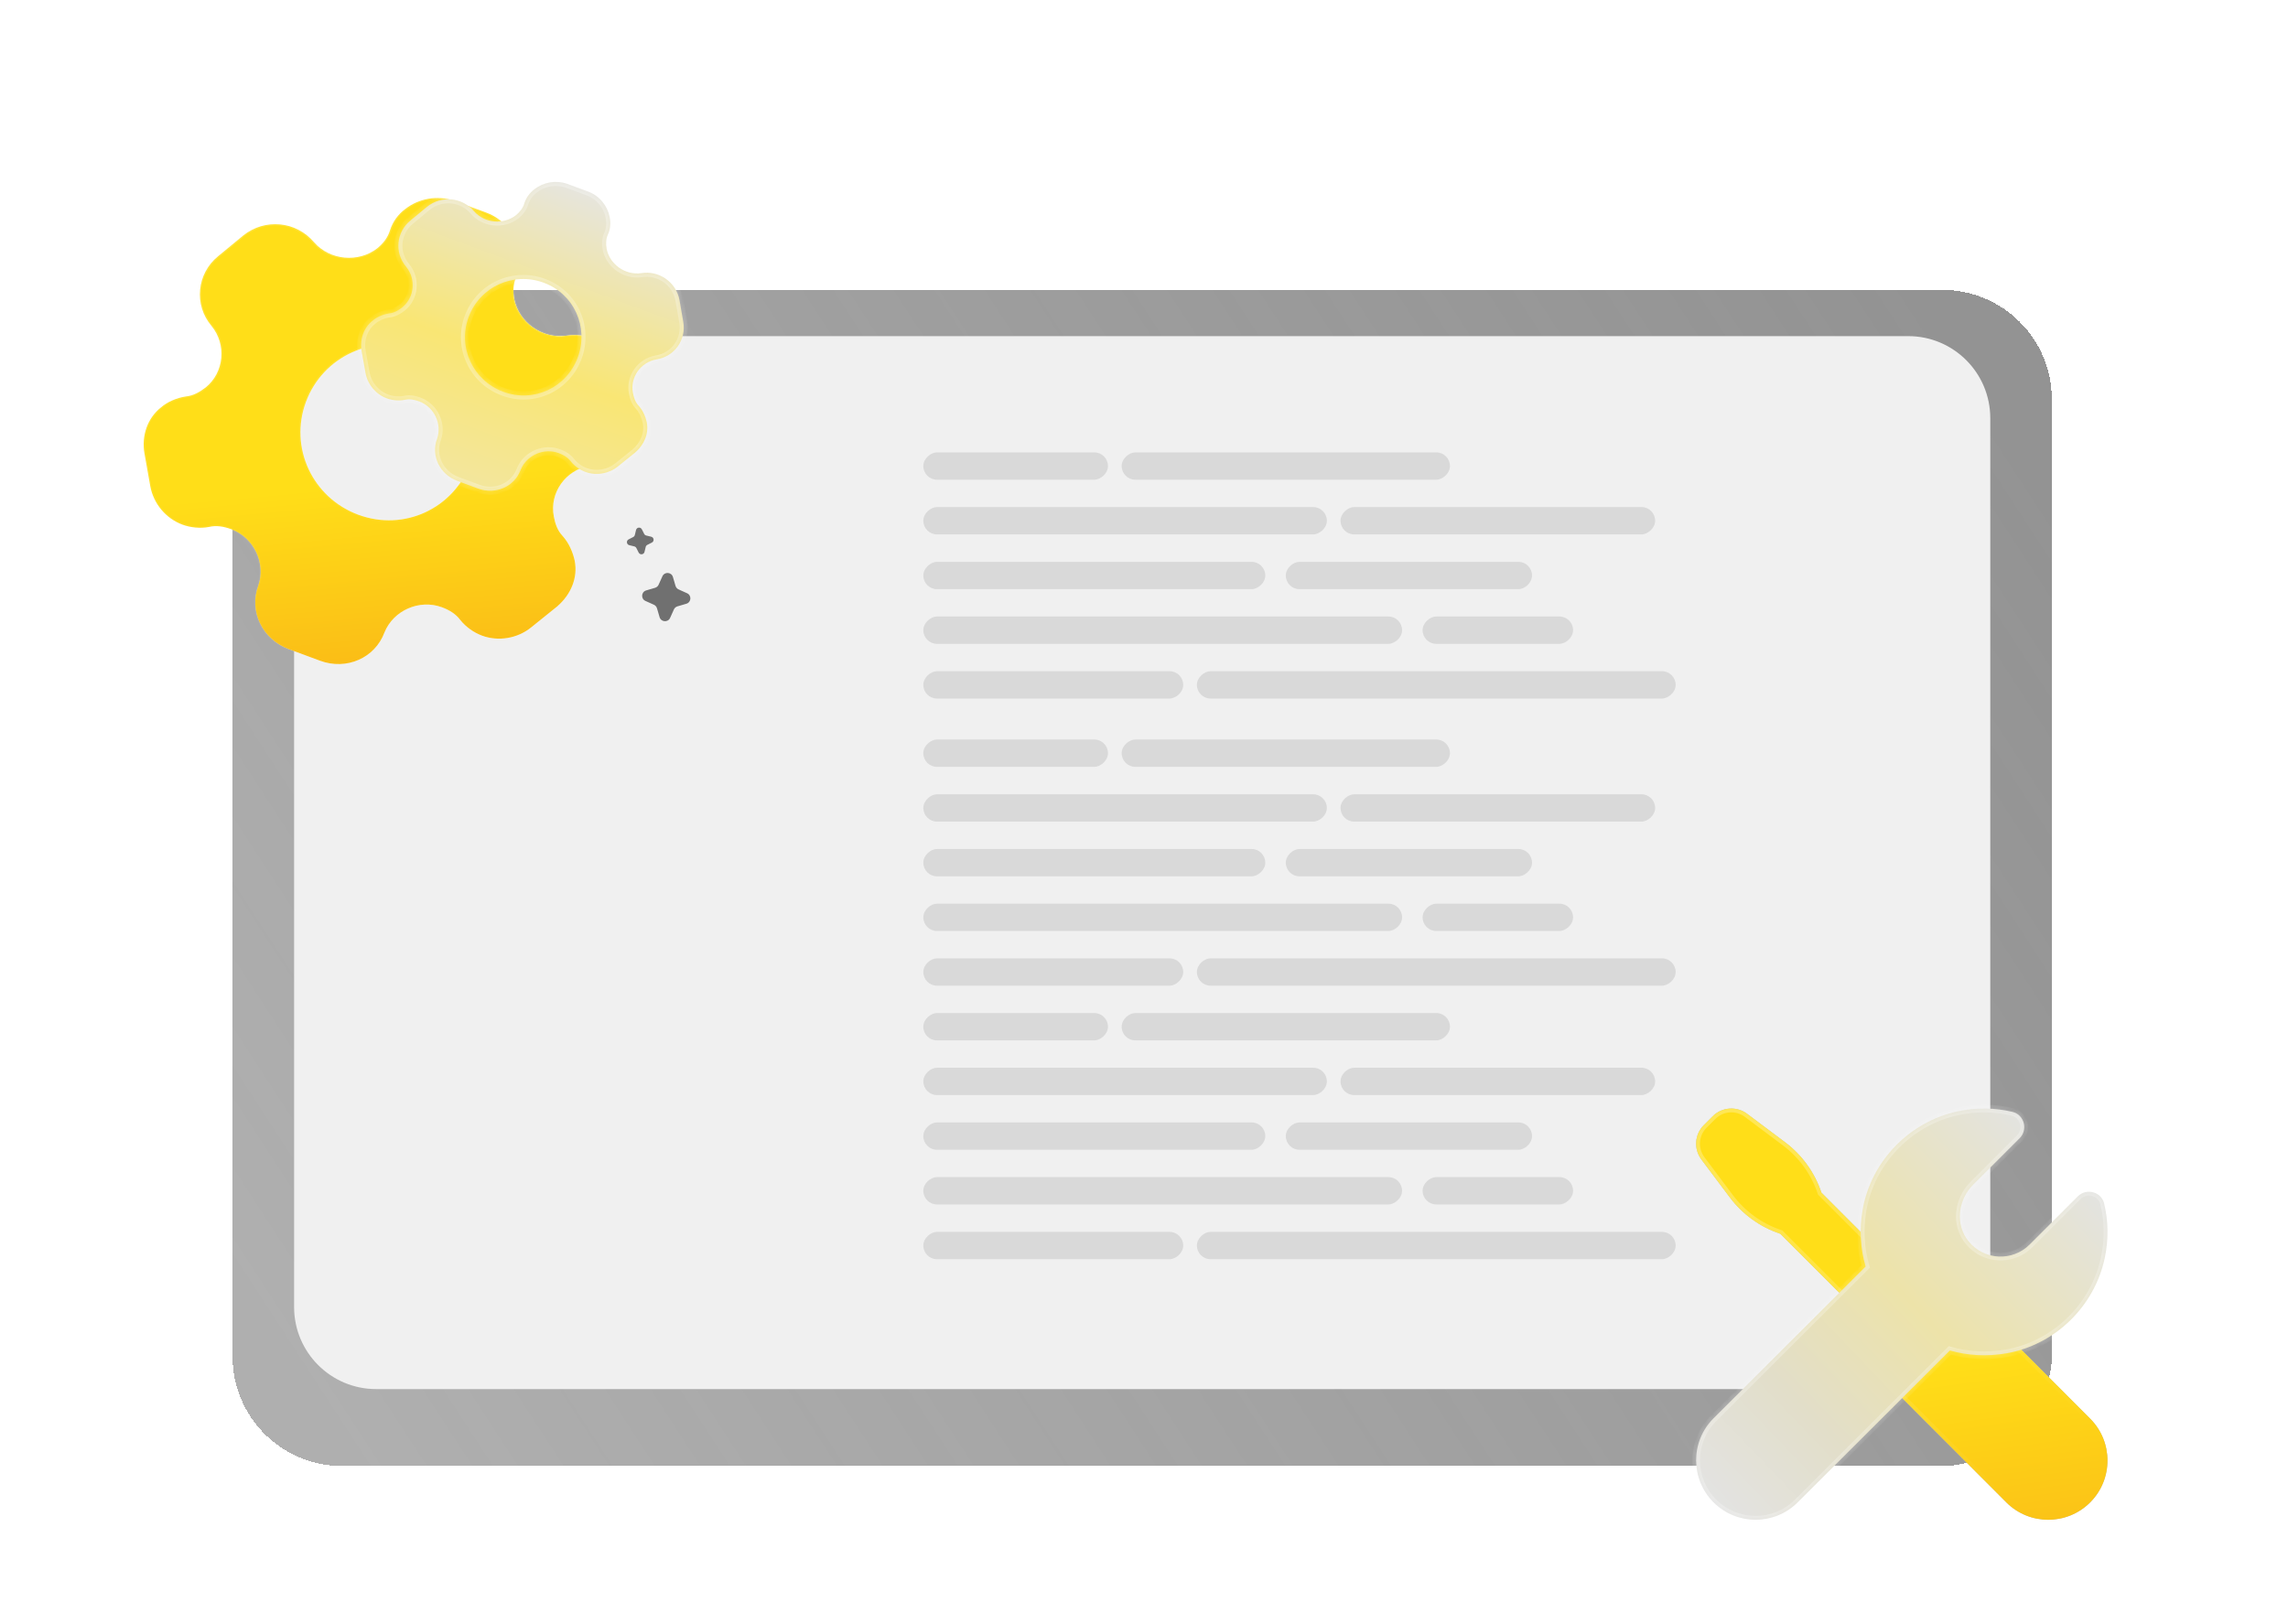
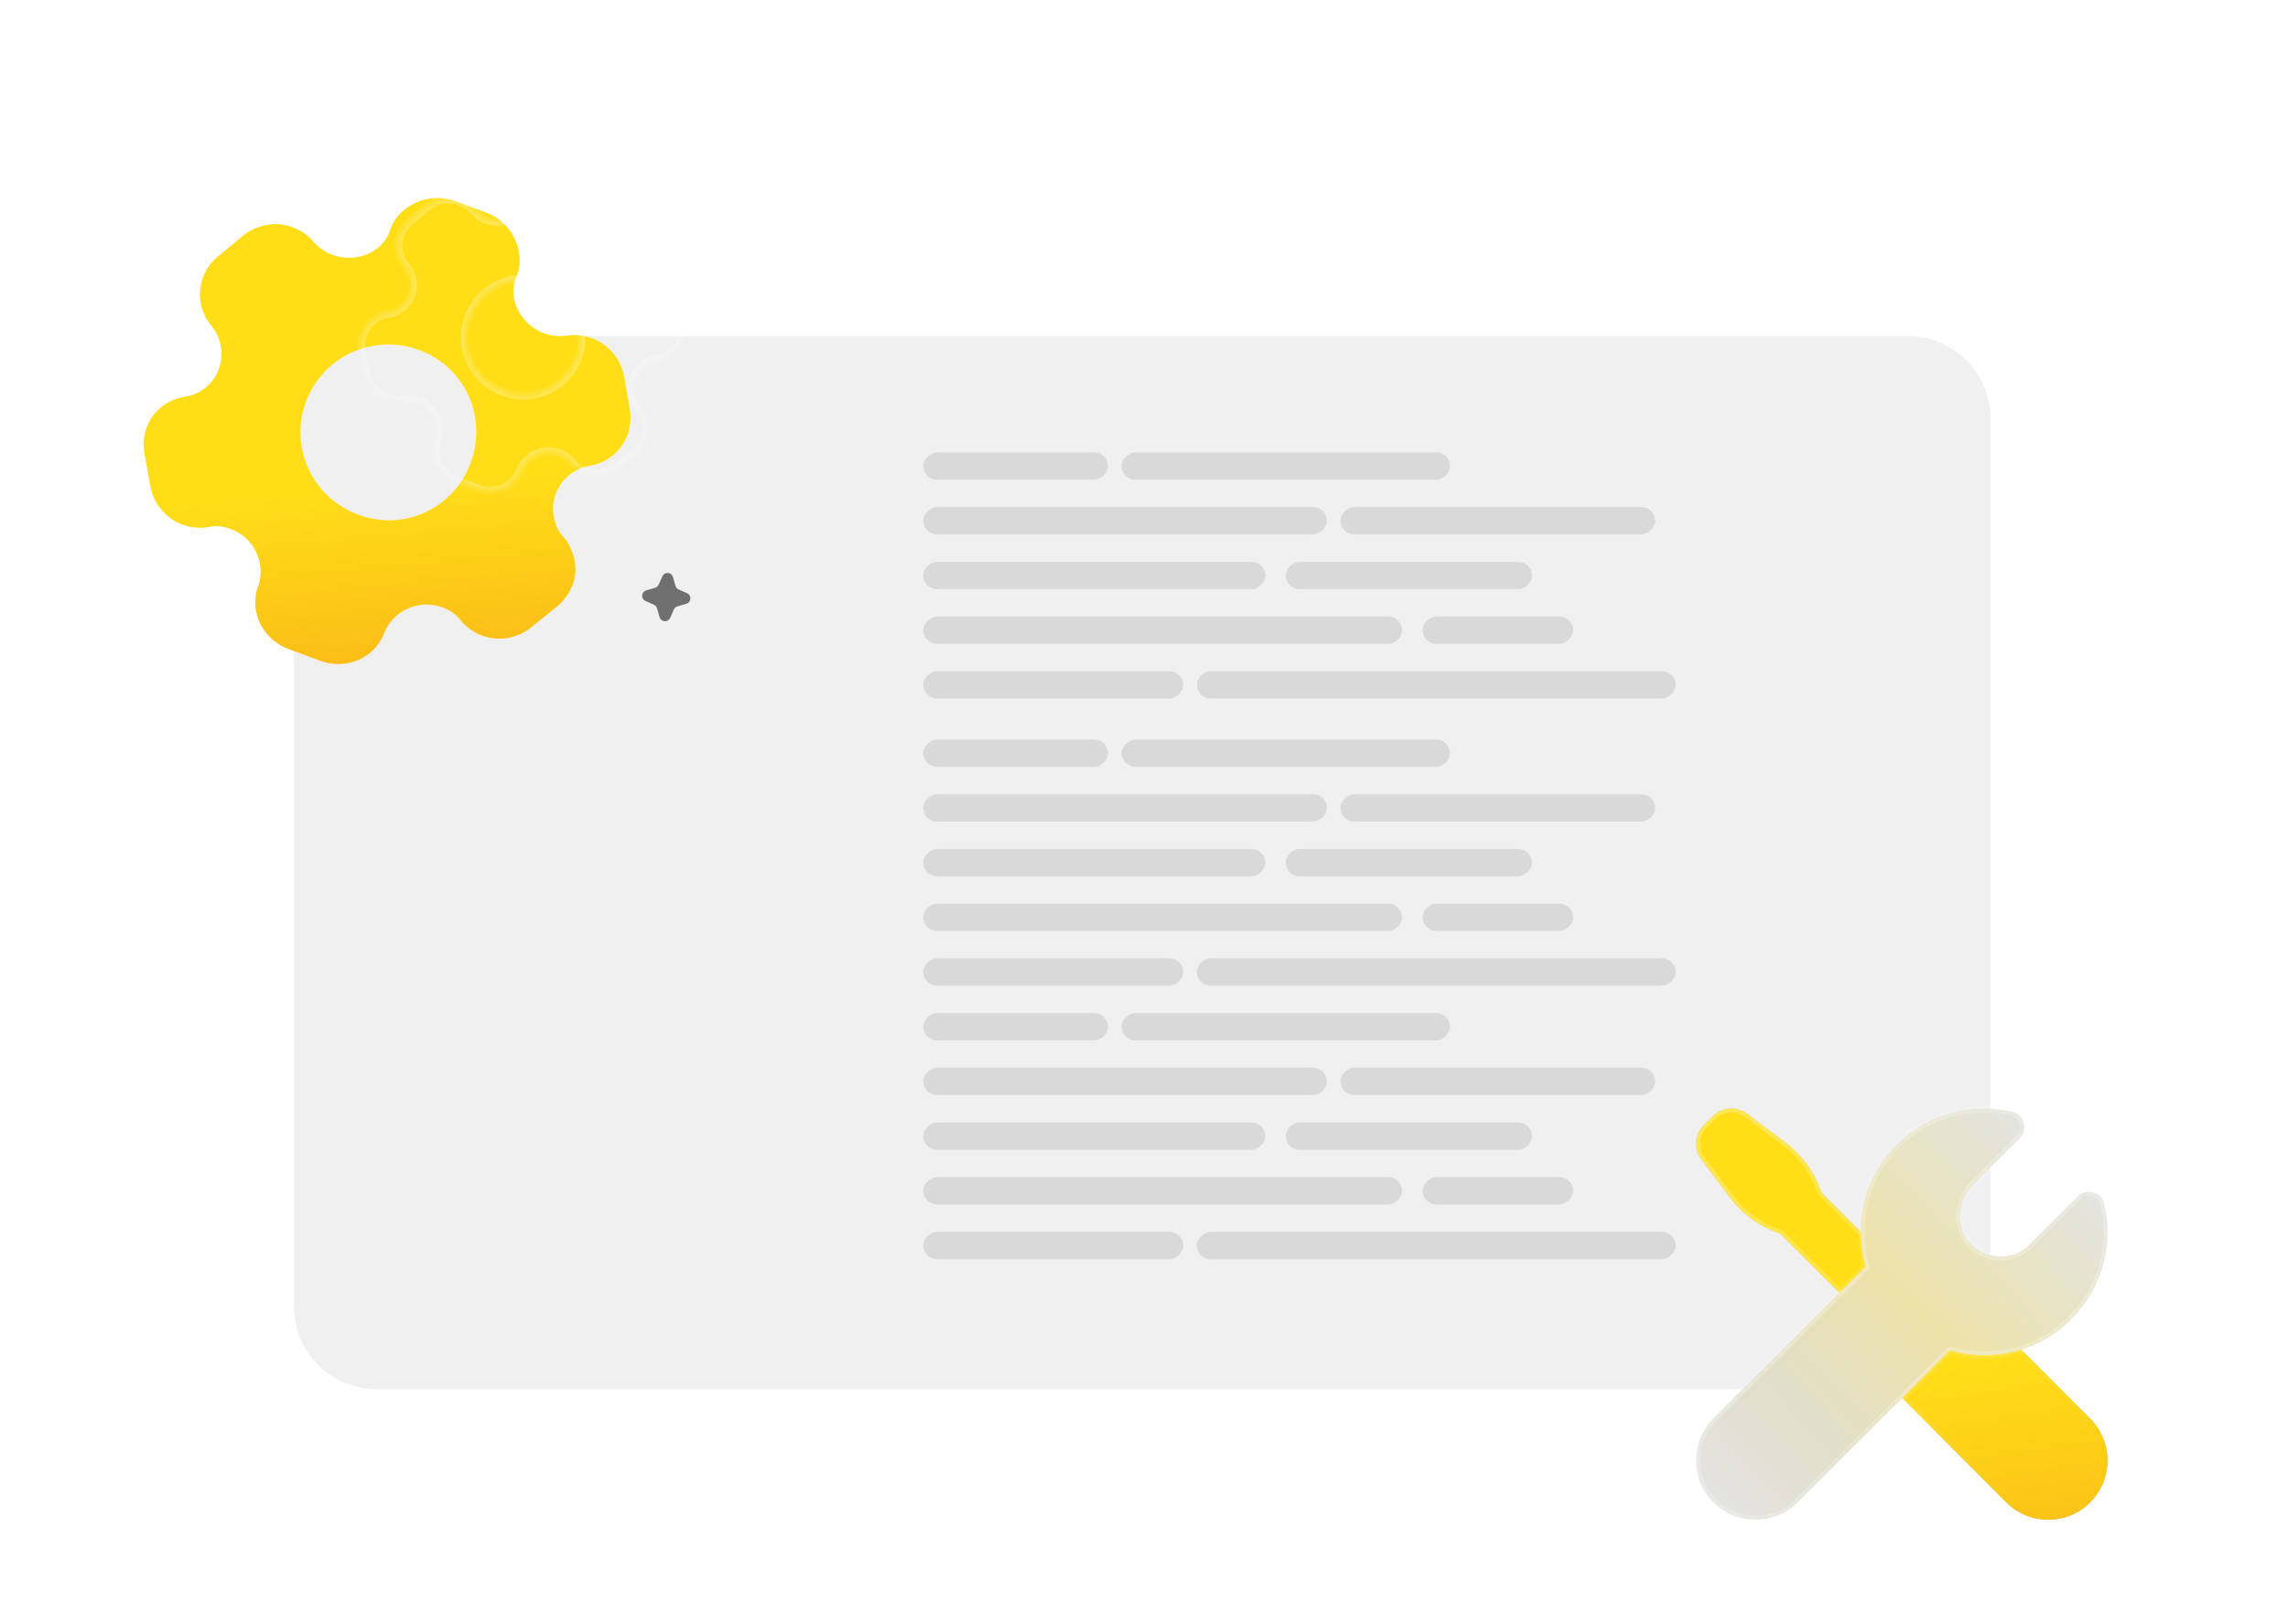
<svg xmlns="http://www.w3.org/2000/svg" width="300" height="213" viewBox="0 0 300 213" fill="none">
  <g clip-path="url(#clip0_1374_52374)">
    <g filter="url(#filter0_bd_1374_52374)">
-       <rect width="238.543" height="154.246" rx="14.348" transform="matrix(-1 0 0 1 269.033 36.014)" fill="url(#paint0_linear_1374_52374)" shape-rendering="crispEdges" />
-     </g>
+       </g>
    <path d="M38.562 54.847C38.562 48.904 43.38 44.086 49.324 44.086H250.202C256.145 44.086 260.963 48.904 260.963 54.847V171.428C260.963 177.372 256.145 182.19 250.202 182.19H49.324C43.38 182.19 38.562 177.372 38.562 171.428V54.847Z" fill="#F0F0F0" />
    <rect x="145.276" y="59.332" width="3.587" height="24.213" rx="1.794" transform="rotate(90 145.276 59.332)" fill="#D9D9D9" />
    <rect x="145.276" y="96.992" width="3.587" height="24.213" rx="1.794" transform="rotate(90 145.276 96.992)" fill="#D9D9D9" />
    <rect x="145.276" y="132.867" width="3.587" height="24.213" rx="1.794" transform="rotate(90 145.276 132.867)" fill="#D9D9D9" />
    <rect x="190.116" y="59.332" width="3.587" height="43.045" rx="1.794" transform="rotate(90 190.116 59.332)" fill="#D9D9D9" />
    <rect x="190.116" y="96.992" width="3.587" height="43.045" rx="1.794" transform="rotate(90 190.116 96.992)" fill="#D9D9D9" />
    <rect x="190.116" y="132.867" width="3.587" height="43.045" rx="1.794" transform="rotate(90 190.116 132.867)" fill="#D9D9D9" />
    <rect x="173.976" y="66.504" width="3.587" height="52.91" rx="1.794" transform="rotate(90 173.976 66.504)" fill="#D9D9D9" />
    <rect x="173.976" y="104.176" width="3.587" height="52.91" rx="1.794" transform="rotate(90 173.976 104.176)" fill="#D9D9D9" />
    <rect x="173.976" y="140.039" width="3.587" height="52.91" rx="1.794" transform="rotate(90 173.976 140.039)" fill="#D9D9D9" />
    <rect x="217.02" y="66.504" width="3.587" height="41.252" rx="1.794" transform="rotate(90 217.02 66.504)" fill="#D9D9D9" />
    <rect x="217.02" y="104.176" width="3.587" height="41.252" rx="1.794" transform="rotate(90 217.02 104.176)" fill="#D9D9D9" />
    <rect x="217.02" y="140.039" width="3.587" height="41.252" rx="1.794" transform="rotate(90 217.02 140.039)" fill="#D9D9D9" />
    <rect x="165.903" y="73.688" width="3.587" height="44.839" rx="1.794" transform="rotate(90 165.903 73.688)" fill="#D9D9D9" />
    <rect x="165.903" y="111.35" width="3.587" height="44.839" rx="1.794" transform="rotate(90 165.903 111.35)" fill="#D9D9D9" />
    <rect x="165.903" y="147.213" width="3.587" height="44.839" rx="1.794" transform="rotate(90 165.903 147.213)" fill="#D9D9D9" />
    <rect x="200.878" y="73.688" width="3.587" height="32.284" rx="1.794" transform="rotate(90 200.878 73.688)" fill="#D9D9D9" />
    <rect x="200.878" y="111.35" width="3.587" height="32.284" rx="1.794" transform="rotate(90 200.878 111.35)" fill="#D9D9D9" />
    <rect x="200.878" y="147.213" width="3.587" height="32.284" rx="1.794" transform="rotate(90 200.878 147.213)" fill="#D9D9D9" />
    <rect x="183.84" y="80.859" width="3.587" height="62.775" rx="1.794" transform="rotate(90 183.84 80.859)" fill="#D9D9D9" />
    <rect x="183.84" y="118.521" width="3.587" height="62.775" rx="1.794" transform="rotate(90 183.84 118.521)" fill="#D9D9D9" />
    <rect x="183.838" y="154.385" width="3.587" height="62.775" rx="1.794" transform="rotate(90 183.838 154.385)" fill="#D9D9D9" />
    <rect x="206.26" y="80.859" width="3.587" height="19.729" rx="1.794" transform="rotate(90 206.26 80.859)" fill="#D9D9D9" />
    <rect x="206.26" y="118.521" width="3.587" height="19.729" rx="1.794" transform="rotate(90 206.26 118.521)" fill="#D9D9D9" />
    <rect x="206.26" y="154.385" width="3.587" height="19.729" rx="1.794" transform="rotate(90 206.26 154.385)" fill="#D9D9D9" />
    <rect x="155.142" y="88.033" width="3.587" height="34.078" rx="1.794" transform="rotate(90 155.142 88.033)" fill="#D9D9D9" />
    <rect x="155.142" y="125.693" width="3.587" height="34.078" rx="1.794" transform="rotate(90 155.142 125.693)" fill="#D9D9D9" />
    <rect x="155.142" y="161.568" width="3.587" height="34.078" rx="1.794" transform="rotate(90 155.142 161.568)" fill="#D9D9D9" />
    <rect x="219.711" y="88.033" width="3.587" height="62.775" rx="1.794" transform="rotate(90 219.711 88.033)" fill="#D9D9D9" />
    <rect x="219.711" y="125.693" width="3.587" height="62.775" rx="1.794" transform="rotate(90 219.711 125.693)" fill="#D9D9D9" />
    <rect x="219.711" y="161.568" width="3.587" height="62.775" rx="1.794" transform="rotate(90 219.711 161.568)" fill="#D9D9D9" />
    <path d="M88.233 75.678L88.575 76.844C88.605 76.946 88.657 77.04 88.727 77.12C88.797 77.201 88.883 77.265 88.98 77.308L90.088 77.807C90.711 78.088 90.649 78.993 89.993 79.186L88.827 79.529C88.725 79.559 88.631 79.61 88.551 79.68C88.471 79.75 88.406 79.836 88.363 79.933L87.864 81.041C87.583 81.665 86.678 81.602 86.485 80.946L86.142 79.781C86.112 79.678 86.061 79.584 85.991 79.504C85.921 79.424 85.835 79.36 85.738 79.316L84.63 78.817C84.007 78.537 84.069 77.631 84.725 77.438L85.891 77.096C85.993 77.066 86.087 77.014 86.167 76.944C86.247 76.875 86.311 76.788 86.355 76.691L86.854 75.584C87.135 74.96 88.04 75.022 88.233 75.678Z" fill="#707070" />
-     <path d="M84.159 69.424L84.465 70.025C84.492 70.078 84.529 70.124 84.576 70.161C84.622 70.197 84.676 70.223 84.733 70.237L85.388 70.396C85.757 70.486 85.816 70.986 85.477 71.158L84.876 71.464C84.824 71.491 84.778 71.529 84.741 71.575C84.705 71.621 84.678 71.675 84.665 71.732L84.506 72.388C84.416 72.757 83.916 72.815 83.743 72.477L83.438 71.876C83.411 71.823 83.373 71.777 83.327 71.741C83.281 71.704 83.227 71.678 83.169 71.664L82.514 71.505C82.145 71.415 82.087 70.915 82.425 70.743L83.026 70.437C83.079 70.41 83.125 70.372 83.161 70.326C83.198 70.28 83.224 70.226 83.238 70.169L83.397 69.514C83.486 69.145 83.987 69.086 84.159 69.424Z" fill="#707070" />
    <g filter="url(#filter1_b_1374_52374)">
      <mask id="path-35-inside-1_1374_52374" fill="white">
        <path fill-rule="evenodd" clip-rule="evenodd" d="M73.783 70.309C74.627 71.257 75.111 72.439 75.355 73.533C75.791 75.766 74.873 77.967 73.062 79.535L69.653 82.282C67.844 83.751 65.336 84.159 63.204 83.369C62.153 82.979 61.09 82.251 60.347 81.307C59.752 80.518 58.916 80.008 57.955 79.652C54.981 78.55 51.585 80.065 50.416 82.941C49.164 86.321 45.42 87.942 41.967 86.662L37.882 85.148C34.398 83.857 32.615 80.188 33.868 76.808C34.886 73.876 33.297 70.513 30.324 69.411C29.333 69.044 28.366 68.886 27.43 69.108C26.252 69.339 24.941 69.188 23.92 68.81C21.758 68.008 20.121 66.065 19.707 63.772L18.942 59.477C18.538 57.155 19.328 54.841 21.114 53.431C21.922 52.727 23.149 52.179 24.378 51.999C25.371 51.9 26.162 51.424 26.967 50.82C29.405 48.849 29.735 45.194 27.737 42.749C25.385 39.972 25.807 35.884 28.597 33.609L31.895 30.887C34.715 28.623 38.82 28.974 41.192 31.792C43.282 34.171 47.024 34.488 49.482 32.558C50.267 31.913 50.864 31.132 51.131 30.228C51.496 29.059 52.229 28.094 53.126 27.424C54.913 26.014 57.361 25.584 59.575 26.338L63.81 27.907C66.032 28.731 67.587 30.711 68.023 32.945C68.237 34.027 68.194 35.248 67.68 36.361C67.293 37.22 67.236 38.202 67.412 39.203C68.018 42.269 71.063 44.467 74.229 44.036C77.834 43.433 81.207 45.853 81.84 49.397L82.567 53.611C83.231 57.166 80.887 60.542 77.263 61.104C74.154 61.656 72.023 64.643 72.618 67.738C72.804 68.71 73.094 69.586 73.783 70.309ZM40.114 52.71C37.891 58.71 40.974 65.285 46.973 67.509C52.973 69.733 59.482 66.712 61.705 60.712C63.929 54.712 60.975 48.141 54.975 45.918C48.975 43.694 42.338 46.71 40.114 52.71Z" />
      </mask>
      <path fill-rule="evenodd" clip-rule="evenodd" d="M73.783 70.309C74.627 71.257 75.111 72.439 75.355 73.533C75.791 75.766 74.873 77.967 73.062 79.535L69.653 82.282C67.844 83.751 65.336 84.159 63.204 83.369C62.153 82.979 61.09 82.251 60.347 81.307C59.752 80.518 58.916 80.008 57.955 79.652C54.981 78.55 51.585 80.065 50.416 82.941C49.164 86.321 45.42 87.942 41.967 86.662L37.882 85.148C34.398 83.857 32.615 80.188 33.868 76.808C34.886 73.876 33.297 70.513 30.324 69.411C29.333 69.044 28.366 68.886 27.43 69.108C26.252 69.339 24.941 69.188 23.92 68.81C21.758 68.008 20.121 66.065 19.707 63.772L18.942 59.477C18.538 57.155 19.328 54.841 21.114 53.431C21.922 52.727 23.149 52.179 24.378 51.999C25.371 51.9 26.162 51.424 26.967 50.82C29.405 48.849 29.735 45.194 27.737 42.749C25.385 39.972 25.807 35.884 28.597 33.609L31.895 30.887C34.715 28.623 38.82 28.974 41.192 31.792C43.282 34.171 47.024 34.488 49.482 32.558C50.267 31.913 50.864 31.132 51.131 30.228C51.496 29.059 52.229 28.094 53.126 27.424C54.913 26.014 57.361 25.584 59.575 26.338L63.81 27.907C66.032 28.731 67.587 30.711 68.023 32.945C68.237 34.027 68.194 35.248 67.68 36.361C67.293 37.22 67.236 38.202 67.412 39.203C68.018 42.269 71.063 44.467 74.229 44.036C77.834 43.433 81.207 45.853 81.84 49.397L82.567 53.611C83.231 57.166 80.887 60.542 77.263 61.104C74.154 61.656 72.023 64.643 72.618 67.738C72.804 68.71 73.094 69.586 73.783 70.309ZM40.114 52.71C37.891 58.71 40.974 65.285 46.973 67.509C52.973 69.733 59.482 66.712 61.705 60.712C63.929 54.712 60.975 48.141 54.975 45.918C48.975 43.694 42.338 46.71 40.114 52.71Z" fill="url(#paint1_linear_1374_52374)" />
      <path fill-rule="evenodd" clip-rule="evenodd" d="M73.783 70.309C74.627 71.257 75.111 72.439 75.355 73.533C75.791 75.766 74.873 77.967 73.062 79.535L69.653 82.282C67.844 83.751 65.336 84.159 63.204 83.369C62.153 82.979 61.09 82.251 60.347 81.307C59.752 80.518 58.916 80.008 57.955 79.652C54.981 78.55 51.585 80.065 50.416 82.941C49.164 86.321 45.42 87.942 41.967 86.662L37.882 85.148C34.398 83.857 32.615 80.188 33.868 76.808C34.886 73.876 33.297 70.513 30.324 69.411C29.333 69.044 28.366 68.886 27.43 69.108C26.252 69.339 24.941 69.188 23.92 68.81C21.758 68.008 20.121 66.065 19.707 63.772L18.942 59.477C18.538 57.155 19.328 54.841 21.114 53.431C21.922 52.727 23.149 52.179 24.378 51.999C25.371 51.9 26.162 51.424 26.967 50.82C29.405 48.849 29.735 45.194 27.737 42.749C25.385 39.972 25.807 35.884 28.597 33.609L31.895 30.887C34.715 28.623 38.82 28.974 41.192 31.792C43.282 34.171 47.024 34.488 49.482 32.558C50.267 31.913 50.864 31.132 51.131 30.228C51.496 29.059 52.229 28.094 53.126 27.424C54.913 26.014 57.361 25.584 59.575 26.338L63.81 27.907C66.032 28.731 67.587 30.711 68.023 32.945C68.237 34.027 68.194 35.248 67.68 36.361C67.293 37.22 67.236 38.202 67.412 39.203C68.018 42.269 71.063 44.467 74.229 44.036C77.834 43.433 81.207 45.853 81.84 49.397L82.567 53.611C83.231 57.166 80.887 60.542 77.263 61.104C74.154 61.656 72.023 64.643 72.618 67.738C72.804 68.71 73.094 69.586 73.783 70.309ZM40.114 52.71C37.891 58.71 40.974 65.285 46.973 67.509C52.973 69.733 59.482 66.712 61.705 60.712C63.929 54.712 60.975 48.141 54.975 45.918C48.975 43.694 42.338 46.71 40.114 52.71Z" fill="url(#paint2_linear_1374_52374)" />
-       <path d="M75.355 73.533L75.52 73.5L75.519 73.496L75.355 73.533ZM73.783 70.309L73.908 70.198L73.904 70.194L73.783 70.309ZM73.062 79.535L73.167 79.666L73.172 79.662L73.062 79.535ZM69.653 82.282L69.547 82.152L69.547 82.152L69.653 82.282ZM60.347 81.307L60.213 81.408L60.215 81.411L60.347 81.307ZM50.416 82.941L50.261 82.878L50.259 82.883L50.416 82.941ZM41.967 86.662L42.025 86.504L41.967 86.662ZM37.882 85.148L37.824 85.305L37.882 85.148ZM33.868 76.808L34.025 76.867L34.026 76.863L33.868 76.808ZM27.43 69.108L27.463 69.273L27.469 69.271L27.43 69.108ZM19.707 63.772L19.542 63.801L19.542 63.802L19.707 63.772ZM18.942 59.477L18.776 59.506L18.776 59.507L18.942 59.477ZM21.114 53.431L21.218 53.562L21.225 53.557L21.114 53.431ZM24.378 51.999L24.361 51.832L24.353 51.833L24.378 51.999ZM26.967 50.82L27.067 50.954L27.072 50.95L26.967 50.82ZM27.737 42.749L27.867 42.643L27.865 42.641L27.737 42.749ZM28.597 33.609L28.703 33.739L28.704 33.738L28.597 33.609ZM31.895 30.887L31.79 30.756L31.788 30.757L31.895 30.887ZM41.192 31.792L41.063 31.9L41.066 31.903L41.192 31.792ZM49.482 32.558L49.586 32.69L49.588 32.688L49.482 32.558ZM51.131 30.228L50.971 30.178L50.97 30.18L51.131 30.228ZM53.126 27.424L53.227 27.559L53.23 27.556L53.126 27.424ZM59.575 26.338L59.633 26.181L59.629 26.179L59.575 26.338ZM68.023 32.945L67.858 32.977L67.858 32.978L68.023 32.945ZM67.68 36.361L67.527 36.29L67.526 36.292L67.68 36.361ZM67.412 39.203L67.246 39.232L67.247 39.236L67.412 39.203ZM74.229 44.036L74.251 44.202L74.256 44.201L74.229 44.036ZM81.84 49.397L82.006 49.368L82.006 49.367L81.84 49.397ZM82.567 53.611L82.402 53.639L82.402 53.641L82.567 53.611ZM77.263 61.104L77.237 60.938L77.233 60.938L77.263 61.104ZM72.618 67.738L72.782 67.707L72.782 67.707L72.618 67.738ZM75.519 73.496C75.271 72.384 74.776 71.173 73.908 70.198L73.657 70.421C74.477 71.342 74.951 72.495 75.191 73.569L75.519 73.496ZM73.172 79.662C75.02 78.061 75.969 75.803 75.52 73.5L75.19 73.565C75.613 75.73 74.726 77.872 72.952 79.408L73.172 79.662ZM69.758 82.413L73.167 79.666L72.957 79.404L69.547 82.152L69.758 82.413ZM63.146 83.526C65.334 84.337 67.904 83.919 69.758 82.413L69.547 82.152C67.784 83.584 65.339 83.981 63.262 83.211L63.146 83.526ZM60.215 81.411C60.979 82.381 62.068 83.126 63.146 83.526L63.262 83.211C62.238 82.832 61.202 82.121 60.479 81.203L60.215 81.411ZM57.897 79.809C58.839 80.158 59.643 80.653 60.213 81.408L60.481 81.206C59.86 80.383 58.993 79.857 58.013 79.494L57.897 79.809ZM50.572 83.004C51.706 80.213 55.008 78.739 57.897 79.809L58.013 79.494C54.955 78.361 51.464 79.918 50.261 82.878L50.572 83.004ZM41.908 86.819C45.444 88.129 49.287 86.471 50.574 82.999L50.259 82.883C49.041 86.17 45.397 87.754 42.025 86.504L41.908 86.819ZM37.824 85.305L41.908 86.819L42.025 86.504L37.94 84.99L37.824 85.305ZM33.711 76.75C32.424 80.222 34.259 83.984 37.824 85.305L37.94 84.99C34.538 83.729 32.807 80.153 34.025 76.866L33.711 76.75ZM30.266 69.569C33.155 70.639 34.697 73.909 33.709 76.753L34.026 76.863C35.075 73.844 33.44 70.387 30.382 69.254L30.266 69.569ZM27.469 69.271C28.361 69.06 29.292 69.208 30.266 69.569L30.382 69.254C29.374 68.88 28.372 68.713 27.392 68.945L27.469 69.271ZM23.862 68.967C24.909 69.355 26.251 69.511 27.463 69.272L27.398 68.943C26.252 69.168 24.974 69.021 23.979 68.652L23.862 68.967ZM19.542 63.802C19.966 66.153 21.644 68.145 23.862 68.967L23.979 68.652C21.872 67.871 20.276 65.976 19.872 63.742L19.542 63.802ZM18.776 59.507L19.542 63.801L19.872 63.742L19.107 59.448L18.776 59.507ZM21.01 53.299C19.171 54.751 18.364 57.13 18.776 59.506L19.107 59.449C18.713 57.181 19.485 54.93 21.218 53.562L21.01 53.299ZM24.353 51.833C23.097 52.017 21.838 52.577 21.004 53.304L21.225 53.557C22.005 52.877 23.202 52.341 24.402 52.165L24.353 51.833ZM26.866 50.685C26.068 51.285 25.307 51.737 24.361 51.832L24.394 52.166C25.434 52.062 26.256 51.563 27.067 50.954L26.866 50.685ZM27.607 42.855C29.548 45.23 29.225 48.779 26.861 50.689L27.072 50.95C29.585 48.919 29.922 45.158 27.867 42.643L27.607 42.855ZM28.491 33.478C25.629 35.812 25.195 40.008 27.609 42.858L27.865 42.641C25.575 39.936 25.985 35.955 28.703 33.739L28.491 33.478ZM31.788 30.757L28.49 33.479L28.704 33.738L32.002 31.016L31.788 30.757ZM41.32 31.684C38.889 28.796 34.68 28.436 31.79 30.756L32 31.017C34.75 28.81 38.751 29.153 41.063 31.9L41.32 31.684ZM49.378 32.426C46.99 34.302 43.349 33.993 41.318 31.681L41.066 31.903C43.215 34.349 47.058 34.675 49.585 32.69L49.378 32.426ZM50.97 30.18C50.715 31.044 50.142 31.798 49.375 32.428L49.588 32.688C50.392 32.028 51.013 31.22 51.292 30.275L50.97 30.18ZM53.026 27.29C52.102 27.98 51.347 28.973 50.971 30.178L51.291 30.278C51.645 29.145 52.356 28.209 53.227 27.559L53.026 27.29ZM59.629 26.179C57.361 25.407 54.854 25.847 53.023 27.293L53.23 27.556C54.972 26.181 57.36 25.761 59.521 26.497L59.629 26.179ZM63.868 27.75L59.633 26.181L59.517 26.495L63.752 28.065L63.868 27.75ZM68.188 32.913C67.741 30.626 66.149 28.596 63.868 27.75L63.752 28.065C65.915 28.867 67.433 30.797 67.858 32.977L68.188 32.913ZM67.832 36.431C68.365 35.279 68.407 34.021 68.188 32.913L67.858 32.978C68.067 34.034 68.024 35.217 67.527 36.29L67.832 36.431ZM67.577 39.174C67.406 38.196 67.463 37.25 67.832 36.43L67.526 36.292C67.122 37.19 67.067 38.208 67.246 39.232L67.577 39.174ZM74.206 43.869C71.128 44.289 68.165 42.149 67.576 39.17L67.247 39.236C67.87 42.389 70.998 44.645 74.251 44.202L74.206 43.869ZM82.006 49.367C81.356 45.734 77.897 43.252 74.201 43.87L74.256 44.201C77.77 43.614 81.058 45.972 81.675 49.426L82.006 49.367ZM82.733 53.582L82.006 49.368L81.675 49.425L82.402 53.639L82.733 53.582ZM77.288 61.27C81.007 60.693 83.413 57.227 82.732 53.58L82.402 53.641C83.049 57.104 80.766 60.39 77.237 60.938L77.288 61.27ZM72.782 67.707C72.206 64.707 74.272 61.806 77.292 61.269L77.233 60.938C74.036 61.507 71.839 64.58 72.453 67.77L72.782 67.707ZM73.904 70.194C73.249 69.505 72.967 68.666 72.782 67.707L72.453 67.77C72.641 68.754 72.94 69.668 73.661 70.425L73.904 70.194ZM47.032 67.352C41.117 65.16 38.081 58.68 40.272 52.769L39.957 52.652C37.7 58.74 40.83 65.411 46.915 67.666L47.032 67.352ZM61.548 60.654C59.356 66.567 52.944 69.543 47.032 67.352L46.915 67.666C53.002 69.922 59.607 66.856 61.863 60.77L61.548 60.654ZM54.917 46.075C60.828 48.266 63.74 54.739 61.548 60.654L61.863 60.77C64.118 54.685 61.122 48.017 55.033 45.76L54.917 46.075ZM40.272 52.769C42.462 46.856 49.003 43.883 54.917 46.075L55.033 45.76C48.948 43.505 42.213 46.565 39.957 52.652L40.272 52.769Z" fill="url(#paint3_linear_1374_52374)" mask="url(#path-35-inside-1_1374_52374)" />
    </g>
    <g filter="url(#filter2_d_1374_52374)">
      <mask id="path-37-inside-2_1374_52374" fill="white">
        <path fill-rule="evenodd" clip-rule="evenodd" d="M83.759 53.24C84.319 53.868 84.639 54.652 84.801 55.376C85.09 56.856 84.482 58.314 83.282 59.354L81.022 61.174C79.824 62.148 78.162 62.418 76.749 61.894C76.053 61.636 75.349 61.154 74.856 60.528C74.461 60.005 73.907 59.667 73.271 59.431C71.3 58.701 69.049 59.705 68.275 61.611C67.445 63.85 64.965 64.924 62.676 64.076L59.969 63.073C57.66 62.218 56.479 59.786 57.309 57.547C57.984 55.604 56.931 53.375 54.961 52.645C54.304 52.402 53.663 52.297 53.043 52.444C52.262 52.597 51.394 52.497 50.717 52.246C49.284 51.715 48.2 50.427 47.925 48.908L47.418 46.062C47.151 44.523 47.674 42.99 48.858 42.055C49.393 41.589 50.206 41.226 51.02 41.107C51.678 41.041 52.203 40.725 52.736 40.325C54.352 39.019 54.57 36.597 53.246 34.977C51.688 33.137 51.967 30.427 53.816 28.92L56.001 27.116C57.87 25.616 60.591 25.849 62.162 27.716C63.547 29.292 66.027 29.503 67.656 28.224C68.176 27.796 68.572 27.278 68.749 26.679C68.99 25.905 69.476 25.266 70.071 24.822C71.255 23.887 72.877 23.602 74.344 24.102L77.151 25.142C78.623 25.688 79.654 27 79.942 28.48C80.084 29.197 80.056 30.006 79.715 30.744C79.459 31.313 79.421 31.964 79.537 32.627C79.939 34.658 81.957 36.115 84.055 35.83C86.444 35.43 88.679 37.034 89.099 39.382L89.581 42.174C90.02 44.53 88.467 46.767 86.065 47.14C84.005 47.506 82.593 49.486 82.987 51.536C83.111 52.18 83.303 52.761 83.759 53.24ZM61.447 41.579C59.974 45.555 62.017 49.912 65.993 51.386C69.969 52.859 74.282 50.858 75.755 46.882C77.229 42.906 75.271 38.551 71.295 37.078C67.32 35.604 62.921 37.603 61.447 41.579Z" />
      </mask>
-       <path fill-rule="evenodd" clip-rule="evenodd" d="M83.759 53.24C84.319 53.868 84.639 54.652 84.801 55.376C85.09 56.856 84.482 58.314 83.282 59.354L81.022 61.174C79.824 62.148 78.162 62.418 76.749 61.894C76.053 61.636 75.349 61.154 74.856 60.528C74.461 60.005 73.907 59.667 73.271 59.431C71.3 58.701 69.049 59.705 68.275 61.611C67.445 63.85 64.965 64.924 62.676 64.076L59.969 63.073C57.66 62.218 56.479 59.786 57.309 57.547C57.984 55.604 56.931 53.375 54.961 52.645C54.304 52.402 53.663 52.297 53.043 52.444C52.262 52.597 51.394 52.497 50.717 52.246C49.284 51.715 48.2 50.427 47.925 48.908L47.418 46.062C47.151 44.523 47.674 42.99 48.858 42.055C49.393 41.589 50.206 41.226 51.02 41.107C51.678 41.041 52.203 40.725 52.736 40.325C54.352 39.019 54.57 36.597 53.246 34.977C51.688 33.137 51.967 30.427 53.816 28.92L56.001 27.116C57.87 25.616 60.591 25.849 62.162 27.716C63.547 29.292 66.027 29.503 67.656 28.224C68.176 27.796 68.572 27.278 68.749 26.679C68.99 25.905 69.476 25.266 70.071 24.822C71.255 23.887 72.877 23.602 74.344 24.102L77.151 25.142C78.623 25.688 79.654 27 79.942 28.48C80.084 29.197 80.056 30.006 79.715 30.744C79.459 31.313 79.421 31.964 79.537 32.627C79.939 34.658 81.957 36.115 84.055 35.83C86.444 35.43 88.679 37.034 89.099 39.382L89.581 42.174C90.02 44.53 88.467 46.767 86.065 47.14C84.005 47.506 82.593 49.486 82.987 51.536C83.111 52.18 83.303 52.761 83.759 53.24ZM61.447 41.579C59.974 45.555 62.017 49.912 65.993 51.386C69.969 52.859 74.282 50.858 75.755 46.882C77.229 42.906 75.271 38.551 71.295 37.078C67.32 35.604 62.921 37.603 61.447 41.579Z" fill="url(#paint4_linear_1374_52374)" />
      <path d="M84.801 55.376L85.32 55.275L85.318 55.268L85.317 55.261L84.801 55.376ZM83.759 53.24L84.154 52.889L84.148 52.882L84.142 52.876L83.759 53.24ZM83.282 59.354L83.613 59.765L83.621 59.759L83.628 59.753L83.282 59.354ZM81.022 61.174L80.691 60.763L80.689 60.764L81.022 61.174ZM74.856 60.528L74.434 60.846L74.441 60.855L74.856 60.528ZM68.275 61.611L67.786 61.412L67.783 61.42L67.78 61.427L68.275 61.611ZM57.309 57.547L57.804 57.73L57.808 57.72L57.309 57.547ZM53.043 52.444L53.145 52.962L53.155 52.96L53.165 52.958L53.043 52.444ZM47.925 48.908L47.405 49.001L47.405 49.002L47.925 48.908ZM47.418 46.062L46.897 46.153L46.898 46.155L47.418 46.062ZM48.858 42.055L49.185 42.47L49.195 42.462L49.205 42.453L48.858 42.055ZM51.02 41.107L50.967 40.581L50.955 40.582L50.944 40.584L51.02 41.107ZM52.736 40.325L53.053 40.748L53.061 40.742L53.068 40.736L52.736 40.325ZM53.246 34.977L53.656 34.643L53.65 34.635L53.246 34.977ZM53.816 28.92L54.15 29.329L54.153 29.327L53.816 28.92ZM56.001 27.116L55.671 26.704L55.665 26.709L56.001 27.116ZM62.162 27.716L61.758 28.056L61.766 28.065L62.162 27.716ZM67.656 28.224L67.982 28.639L67.991 28.632L67.656 28.224ZM68.749 26.679L68.244 26.522L68.242 26.53L68.749 26.679ZM70.071 24.822L70.387 25.245L70.393 25.241L70.398 25.236L70.071 24.822ZM74.344 24.102L74.528 23.606L74.521 23.604L74.515 23.602L74.344 24.102ZM77.151 25.142L77.334 24.646L77.151 25.142ZM79.942 28.48L79.424 28.581L79.424 28.582L79.942 28.48ZM79.715 30.744L79.235 30.522L79.233 30.527L79.715 30.744ZM79.537 32.627L79.017 32.718L79.019 32.729L79.537 32.627ZM84.055 35.83L84.126 36.353L84.134 36.352L84.142 36.35L84.055 35.83ZM89.099 39.382L89.619 39.292L89.619 39.289L89.099 39.382ZM89.581 42.174L89.06 42.264L89.061 42.271L89.581 42.174ZM86.065 47.14L85.984 46.618L85.973 46.62L86.065 47.14ZM82.987 51.536L83.506 51.437L83.506 51.437L82.987 51.536ZM85.317 55.261C85.142 54.477 84.79 53.603 84.154 52.889L83.365 53.592C83.848 54.134 84.137 54.827 84.285 55.491L85.317 55.261ZM83.628 59.753C84.945 58.612 85.651 56.972 85.32 55.275L84.283 55.477C84.529 56.74 84.019 58.016 82.936 58.954L83.628 59.753ZM81.354 61.586L83.613 59.765L82.95 58.942L80.691 60.763L81.354 61.586ZM76.566 62.389C78.155 62.978 80.013 62.675 81.356 61.584L80.689 60.764C79.635 61.621 78.169 61.857 76.933 61.399L76.566 62.389ZM74.441 60.855C74.999 61.563 75.785 62.1 76.566 62.389L76.933 61.399C76.32 61.172 75.699 60.744 75.271 60.201L74.441 60.855ZM73.087 59.926C73.665 60.141 74.12 60.43 74.434 60.846L75.278 60.21C74.802 59.58 74.15 59.193 73.454 58.936L73.087 59.926ZM68.765 61.81C69.431 60.169 71.383 59.295 73.087 59.926L73.454 58.936C71.217 58.106 68.668 59.241 67.786 61.412L68.765 61.81ZM62.492 64.572C65.038 65.515 67.833 64.324 68.77 61.794L67.78 61.427C67.057 63.377 64.891 64.334 62.859 63.581L62.492 64.572ZM59.785 63.569L62.492 64.572L62.859 63.581L60.153 62.578L59.785 63.569ZM56.814 57.363C55.876 59.894 57.221 62.618 59.785 63.569L60.153 62.578C58.099 61.817 57.082 59.678 57.804 57.73L56.814 57.363ZM54.777 53.141C56.482 53.772 57.389 55.706 56.81 57.373L57.808 57.72C58.578 55.502 57.38 52.978 55.144 52.15L54.777 53.141ZM53.165 52.958C53.646 52.844 54.174 52.917 54.777 53.141L55.144 52.15C54.433 51.886 53.681 51.75 52.922 51.93L53.165 52.958ZM50.533 52.742C51.293 53.023 52.26 53.136 53.145 52.962L52.941 51.925C52.264 52.059 51.495 51.971 50.901 51.751L50.533 52.742ZM47.405 49.002C47.713 50.705 48.925 52.146 50.533 52.742L50.901 51.751C49.643 51.285 48.686 50.149 48.445 48.814L47.405 49.002ZM46.898 46.155L47.405 49.001L48.445 48.815L47.938 45.969L46.898 46.155ZM48.53 41.64C47.179 42.707 46.6 44.443 46.897 46.153L47.938 45.972C47.701 44.604 48.169 43.272 49.185 42.47L48.53 41.64ZM50.944 40.584C50.041 40.716 49.131 41.117 48.511 41.657L49.205 42.453C49.655 42.061 50.371 41.736 51.097 41.629L50.944 40.584ZM52.419 39.903C51.907 40.287 51.478 40.53 50.967 40.581L51.073 41.632C51.879 41.551 52.499 41.164 53.053 40.748L52.419 39.903ZM52.837 35.311C53.982 36.712 53.785 38.798 52.404 39.914L53.068 40.736C54.919 39.24 55.159 36.482 53.656 34.643L52.837 35.311ZM53.483 28.51C51.408 30.202 51.09 33.249 52.843 35.318L53.65 34.635C52.285 33.024 52.527 30.653 54.15 29.329L53.483 28.51ZM55.665 26.709L53.48 28.512L54.153 29.327L56.338 27.523L55.665 26.709ZM62.567 27.376C60.808 25.286 57.76 25.026 55.671 26.704L56.332 27.528C57.98 26.205 60.374 26.412 61.758 28.056L62.567 27.376ZM67.329 27.808C65.92 28.915 63.758 28.731 62.559 27.367L61.766 28.065C63.337 29.854 66.135 30.09 67.982 28.639L67.329 27.808ZM68.242 26.53C68.103 27.001 67.784 27.435 67.321 27.815L67.991 28.632C68.569 28.157 69.041 27.556 69.255 26.829L68.242 26.53ZM69.755 24.398C69.078 24.904 68.522 25.634 68.244 26.522L69.253 26.837C69.459 26.176 69.875 25.627 70.387 25.245L69.755 24.398ZM74.515 23.602C72.879 23.045 71.069 23.361 69.744 24.407L70.398 25.236C71.441 24.413 72.876 24.16 74.174 24.602L74.515 23.602ZM77.334 24.646L74.528 23.606L74.161 24.597L76.967 25.637L77.334 24.646ZM80.461 28.379C80.139 26.731 78.992 25.261 77.334 24.646L76.967 25.637C78.255 26.114 79.168 27.269 79.424 28.581L80.461 28.379ZM80.194 30.965C80.593 30.104 80.619 29.177 80.461 28.378L79.424 28.582C79.55 29.218 79.519 29.909 79.235 30.522L80.194 30.965ZM80.058 32.536C79.954 31.946 79.995 31.408 80.197 30.96L79.233 30.527C78.922 31.218 78.888 31.982 79.017 32.718L80.058 32.536ZM83.984 35.306C82.162 35.554 80.403 34.281 80.056 32.525L79.019 32.729C79.475 35.036 81.752 36.676 84.126 36.353L83.984 35.306ZM89.619 39.289C89.148 36.658 86.644 34.861 83.968 35.308L84.142 36.35C86.243 35.999 88.209 37.41 88.579 39.475L89.619 39.289ZM90.101 42.084L89.619 39.292L88.578 39.472L89.06 42.264L90.101 42.084ZM86.146 47.662C88.845 47.243 90.594 44.723 90.1 42.077L89.061 42.271C89.447 44.337 88.088 46.291 85.984 46.618L86.146 47.662ZM83.506 51.437C83.169 49.686 84.377 47.977 86.158 47.66L85.973 46.62C83.634 47.036 82.016 49.285 82.468 51.636L83.506 51.437ZM84.142 52.876C83.789 52.505 83.622 52.043 83.506 51.437L82.468 51.636C82.599 52.318 82.817 53.017 83.377 53.604L84.142 52.876ZM66.176 50.89C62.47 49.517 60.572 45.46 61.943 41.763L60.952 41.395C59.376 45.649 61.564 50.308 65.809 51.881L66.176 50.89ZM75.26 46.698C73.887 50.403 69.876 52.261 66.176 50.89L65.809 51.881C70.061 53.457 74.677 51.312 76.251 47.065L75.26 46.698ZM71.112 37.573C74.809 38.944 76.634 42.991 75.26 46.698L76.251 47.065C77.824 42.82 75.733 38.159 71.479 36.582L71.112 37.573ZM61.943 41.763C63.314 38.063 67.407 36.2 71.112 37.573L71.479 36.582C67.232 35.008 62.528 37.144 60.952 41.395L61.943 41.763Z" fill="white" fill-opacity="0.32" mask="url(#path-37-inside-2_1374_52374)" />
    </g>
    <g filter="url(#filter3_d_1374_52374)">
      <path d="M274.056 186.063L258.646 170.621C257.376 169.349 255.318 169.343 254.04 170.608L253.52 171.123L238.819 156.423C237.94 153.788 236.282 151.485 234.059 149.818L229.078 146.083C227.703 145.053 225.78 145.188 224.567 146.404L223.407 147.564C222.191 148.777 222.056 150.7 223.086 152.076L226.821 157.057C228.488 159.279 230.791 160.937 233.426 161.816L248.102 176.492L247.635 176.954C246.351 178.224 246.346 180.298 247.622 181.576L263.069 197.053C266.103 200.087 271.022 200.087 274.059 197.053C277.09 194.019 277.09 189.1 274.056 186.063Z" fill="#C0C0C0" />
      <path d="M274.056 186.063L258.646 170.621C257.376 169.349 255.318 169.343 254.04 170.608L253.52 171.123L238.819 156.423C237.94 153.788 236.282 151.485 234.059 149.818L229.078 146.083C227.703 145.053 225.78 145.188 224.567 146.404L223.407 147.564C222.191 148.777 222.056 150.7 223.086 152.076L226.821 157.057C228.488 159.279 230.791 160.937 233.426 161.816L248.102 176.492L247.635 176.954C246.351 178.224 246.346 180.298 247.622 181.576L263.069 197.053C266.103 200.087 271.022 200.087 274.059 197.053C277.09 194.019 277.09 189.1 274.056 186.063Z" fill="url(#paint5_linear_1374_52374)" />
      <path d="M273.879 186.24L273.879 186.24L258.469 170.798C257.296 169.623 255.396 169.618 254.216 170.786L253.695 171.301L253.519 171.476L253.343 171.3L238.643 156.6L238.601 156.558L238.582 156.502C237.719 153.915 236.091 151.654 233.909 150.018C233.909 150.018 233.909 150.018 233.909 150.018L228.929 146.283C227.652 145.327 225.869 145.453 224.744 146.581L224.743 146.581L223.584 147.741L223.584 147.741C222.456 148.866 222.33 150.649 223.286 151.926L227.021 156.907C227.021 156.907 227.021 156.907 227.021 156.907C228.657 159.088 230.918 160.716 233.505 161.579L233.561 161.598L233.602 161.64L248.279 176.316L248.456 176.493L248.277 176.67L247.811 177.131C247.811 177.131 247.811 177.131 247.811 177.131C246.626 178.304 246.621 180.219 247.799 181.399L263.246 196.876L273.879 186.24ZM273.879 186.24C276.815 189.179 276.815 193.94 273.882 196.876M273.879 186.24L273.882 196.876M273.882 196.876C270.943 199.812 266.182 199.812 263.246 196.876L273.882 196.876Z" stroke="url(#paint6_linear_1374_52374)" stroke-width="0.5" />
    </g>
    <g filter="url(#filter4_d_1374_52374)">
      <mask id="path-41-inside-3_1374_52374" fill="white">
        <path fill-rule="evenodd" clip-rule="evenodd" d="M258.123 162.818C260.178 165.329 263.889 165.467 266.125 163.231C266.224 163.132 266.391 162.964 266.614 162.742C267.72 161.636 270.189 159.169 272.44 156.912C273.568 155.788 275.523 156.306 275.895 157.856C276.437 160.113 276.502 162.551 275.954 165.081C274.592 171.365 269.45 176.37 263.12 177.492C260.508 177.955 257.982 177.791 255.669 177.125L235.706 197.046C232.662 200.091 227.724 200.091 224.679 197.046C221.634 194.001 221.634 189.063 224.679 186.021L244.62 166.117C243.94 163.789 243.77 161.243 244.237 158.609C245.359 152.282 250.364 147.136 256.645 145.772C259.175 145.224 261.613 145.292 263.87 145.831C265.421 146.203 265.938 148.161 264.811 149.288L258.714 155.386C256.718 157.382 256.338 160.634 258.123 162.818Z" />
      </mask>
      <path fill-rule="evenodd" clip-rule="evenodd" d="M258.123 162.818C260.178 165.329 263.889 165.467 266.125 163.231C266.224 163.132 266.391 162.964 266.614 162.742C267.72 161.636 270.189 159.169 272.44 156.912C273.568 155.788 275.523 156.306 275.895 157.856C276.437 160.113 276.502 162.551 275.954 165.081C274.592 171.365 269.45 176.37 263.12 177.492C260.508 177.955 257.982 177.791 255.669 177.125L235.706 197.046C232.662 200.091 227.724 200.091 224.679 197.046C221.634 194.001 221.634 189.063 224.679 186.021L244.62 166.117C243.94 163.789 243.77 161.243 244.237 158.609C245.359 152.282 250.364 147.136 256.645 145.772C259.175 145.224 261.613 145.292 263.87 145.831C265.421 146.203 265.938 148.161 264.811 149.288L258.714 155.386C256.718 157.382 256.338 160.634 258.123 162.818Z" fill="url(#paint7_linear_1374_52374)" />
      <path d="M266.125 163.231L266.478 163.585L266.478 163.585L266.125 163.231ZM258.123 162.818L257.736 163.135L257.736 163.135L258.123 162.818ZM266.614 162.742L266.26 162.388L266.26 162.388L266.614 162.742ZM272.44 156.912L272.087 156.558L272.087 156.559L272.44 156.912ZM275.895 157.856L275.409 157.973L275.409 157.973L275.895 157.856ZM275.954 165.081L276.443 165.187L276.443 165.187L275.954 165.081ZM263.12 177.492L263.033 176.999L263.033 176.999L263.12 177.492ZM255.669 177.125L255.807 176.645L255.524 176.563L255.316 176.771L255.669 177.125ZM235.706 197.046L235.353 196.692L235.353 196.692L235.706 197.046ZM224.679 197.046L224.325 197.4L224.679 197.046ZM224.679 186.021L224.326 185.668L224.326 185.668L224.679 186.021ZM244.62 166.117L244.974 166.471L245.183 166.262L245.1 165.977L244.62 166.117ZM244.237 158.609L244.73 158.696L244.73 158.696L244.237 158.609ZM256.645 145.772L256.539 145.283L256.539 145.283L256.645 145.772ZM263.87 145.831L263.987 145.345L263.986 145.345L263.87 145.831ZM264.811 149.288L265.165 149.642L265.165 149.642L264.811 149.288ZM258.714 155.386L259.067 155.74L259.067 155.74L258.714 155.386ZM265.771 162.877C263.742 164.906 260.376 164.781 258.51 162.502L257.736 163.135C259.98 165.877 264.035 166.027 266.478 163.585L265.771 162.877ZM266.26 162.388C266.038 162.611 265.87 162.778 265.771 162.877L266.478 163.585C266.577 163.485 266.745 163.318 266.967 163.095L266.26 162.388ZM272.087 156.559C269.835 158.815 267.366 161.283 266.26 162.388L266.967 163.096C268.073 161.99 270.542 159.522 272.794 157.266L272.087 156.559ZM276.381 157.74C275.914 155.794 273.48 155.169 272.087 156.558L272.794 157.266C273.656 156.406 275.132 156.817 275.409 157.973L276.381 157.74ZM276.443 165.187C277.007 162.583 276.941 160.069 276.381 157.74L275.409 157.973C275.934 160.158 275.997 162.52 275.466 164.975L276.443 165.187ZM263.208 177.984C269.739 176.826 275.039 171.666 276.443 165.187L275.466 164.975C274.146 171.063 269.16 175.913 263.033 176.999L263.208 177.984ZM255.53 177.606C257.916 178.293 260.519 178.461 263.208 177.984L263.033 176.999C260.496 177.45 258.047 177.29 255.807 176.645L255.53 177.606ZM236.059 197.4L256.022 177.479L255.316 176.771L235.353 196.692L236.059 197.4ZM224.325 197.4C227.565 200.639 232.82 200.639 236.06 197.4L235.353 196.692C232.503 199.542 227.882 199.542 225.033 196.692L224.325 197.4ZM224.326 185.668C221.085 188.905 221.086 194.16 224.325 197.4L225.033 196.692C222.183 193.843 222.183 189.222 225.032 186.375L224.326 185.668ZM244.267 165.764L224.326 185.668L225.032 186.375L244.974 166.471L244.267 165.764ZM243.745 158.521C243.264 161.232 243.439 163.856 244.14 166.258L245.1 165.977C244.442 163.722 244.276 161.254 244.73 158.696L243.745 158.521ZM256.539 145.283C250.062 146.69 244.903 151.992 243.745 158.521L244.73 158.696C245.816 152.571 250.666 147.583 256.751 146.26L256.539 145.283ZM263.986 145.345C261.658 144.788 259.144 144.72 256.539 145.283L256.751 146.261C259.206 145.729 261.568 145.795 263.754 146.317L263.986 145.345ZM265.165 149.642C266.557 148.25 265.933 145.812 263.987 145.345L263.753 146.317C264.908 146.595 265.32 148.073 264.458 148.935L265.165 149.642ZM259.067 155.74L265.165 149.642L264.458 148.935L258.36 155.032L259.067 155.74ZM258.51 162.502C256.91 160.544 257.227 157.58 259.067 155.74L258.36 155.032C256.209 157.183 255.766 160.724 257.736 163.135L258.51 162.502Z" fill="white" fill-opacity="0.32" mask="url(#path-41-inside-3_1374_52374)" />
    </g>
  </g>
  <defs>
    <filter id="filter0_bd_1374_52374" x="10.389" y="15.912" width="278.746" height="194.449" filterUnits="userSpaceOnUse" color-interpolation-filters="sRGB">
      <feFlood flood-opacity="0" result="BackgroundImageFix" />
      <feGaussianBlur in="BackgroundImageFix" stdDeviation="10.051" />
      <feComposite in2="SourceAlpha" operator="in" result="effect1_backgroundBlur_1374_52374" />
      <feColorMatrix in="SourceAlpha" type="matrix" values="0 0 0 0 0 0 0 0 0 0 0 0 0 0 0 0 0 0 127 0" result="hardAlpha" />
      <feMorphology radius="0.503" operator="erode" in="SourceAlpha" result="effect2_dropShadow_1374_52374" />
      <feOffset dy="2.01" />
      <feGaussianBlur stdDeviation="6.03" />
      <feComposite in2="hardAlpha" operator="out" />
      <feColorMatrix type="matrix" values="0 0 0 0 0 0 0 0 0 0 0 0 0 0 0 0 0 0 0.2 0" />
      <feBlend mode="normal" in2="effect1_backgroundBlur_1374_52374" result="effect2_dropShadow_1374_52374" />
      <feBlend mode="normal" in="SourceGraphic" in2="effect2_dropShadow_1374_52374" result="shape" />
    </filter>
    <filter id="filter1_b_1374_52374" x="12.545" y="19.677" width="76.429" height="73.715" filterUnits="userSpaceOnUse" color-interpolation-filters="sRGB">
      <feFlood flood-opacity="0" result="BackgroundImageFix" />
      <feGaussianBlur in="BackgroundImageFix" stdDeviation="3.147" />
      <feComposite in2="SourceAlpha" operator="in" result="effect1_backgroundBlur_1374_52374" />
      <feBlend mode="normal" in="SourceGraphic" in2="effect1_backgroundBlur_1374_52374" result="shape" />
    </filter>
    <filter id="filter2_d_1374_52374" x="43.762" y="20.272" width="49.48" height="47.681" filterUnits="userSpaceOnUse" color-interpolation-filters="sRGB">
      <feFlood flood-opacity="0" result="BackgroundImageFix" />
      <feColorMatrix in="SourceAlpha" type="matrix" values="0 0 0 0 0 0 0 0 0 0 0 0 0 0 0 0 0 0 127 0" result="hardAlpha" />
      <feOffset />
      <feGaussianBlur stdDeviation="1.794" />
      <feComposite in2="hardAlpha" operator="out" />
      <feColorMatrix type="matrix" values="0 0 0 0 0 0 0 0 0 0 0 0 0 0 0 0 0 0 0.2 0" />
      <feBlend mode="normal" in2="BackgroundImageFix" result="effect1_dropShadow_1374_52374" />
      <feBlend mode="normal" in="SourceGraphic" in2="effect1_dropShadow_1374_52374" result="shape" />
    </filter>
    <filter id="filter3_d_1374_52374" x="207.773" y="130.77" width="83.182" height="83.181" filterUnits="userSpaceOnUse" color-interpolation-filters="sRGB">
      <feFlood flood-opacity="0" result="BackgroundImageFix" />
      <feColorMatrix in="SourceAlpha" type="matrix" values="0 0 0 0 0 0 0 0 0 0 0 0 0 0 0 0 0 0 127 0" result="hardAlpha" />
      <feOffset />
      <feGaussianBlur stdDeviation="7.311" />
      <feComposite in2="hardAlpha" operator="out" />
      <feColorMatrix type="matrix" values="0 0 0 0 0 0 0 0 0 0 0 0 0 0 0 0 0 0 0.18 0" />
      <feBlend mode="normal" in2="BackgroundImageFix" result="effect1_dropShadow_1374_52374" />
      <feBlend mode="normal" in="SourceGraphic" in2="effect1_dropShadow_1374_52374" result="shape" />
    </filter>
    <filter id="filter4_d_1374_52374" x="207.773" y="130.77" width="83.185" height="83.183" filterUnits="userSpaceOnUse" color-interpolation-filters="sRGB">
      <feFlood flood-opacity="0" result="BackgroundImageFix" />
      <feColorMatrix in="SourceAlpha" type="matrix" values="0 0 0 0 0 0 0 0 0 0 0 0 0 0 0 0 0 0 127 0" result="hardAlpha" />
      <feOffset />
      <feGaussianBlur stdDeviation="7.311" />
      <feComposite in2="hardAlpha" operator="out" />
      <feColorMatrix type="matrix" values="0 0 0 0 0 0 0 0 0 0 0 0 0 0 0 0 0 0 0.18 0" />
      <feBlend mode="normal" in2="BackgroundImageFix" result="effect1_dropShadow_1374_52374" />
      <feBlend mode="normal" in="SourceGraphic" in2="effect1_dropShadow_1374_52374" result="shape" />
    </filter>
    <linearGradient id="paint0_linear_1374_52374" x1="13.969" y1="5.282" x2="228.316" y2="144.56" gradientUnits="userSpaceOnUse">
      <stop stop-color="#4B4B4B" stop-opacity="0.6" />
      <stop offset="1" stop-color="#383838" stop-opacity="0.4" />
    </linearGradient>
    <linearGradient id="paint1_linear_1374_52374" x1="62.737" y1="53.227" x2="38.395" y2="45.098" gradientUnits="userSpaceOnUse">
      <stop stop-color="white" />
      <stop offset="1" stop-color="white" stop-opacity="0.2" />
    </linearGradient>
    <linearGradient id="paint2_linear_1374_52374" x1="37.901" y1="18.306" x2="45.795" y2="104.389" gradientUnits="userSpaceOnUse">
      <stop offset="0.532" stop-color="#FFDE18" />
      <stop offset="1" stop-color="#F7A515" />
    </linearGradient>
    <linearGradient id="paint3_linear_1374_52374" x1="40.134" y1="26.921" x2="61.481" y2="85.487" gradientUnits="userSpaceOnUse">
      <stop stop-color="white" stop-opacity="0.25" />
      <stop offset="1" stop-color="white" stop-opacity="0" />
    </linearGradient>
    <linearGradient id="paint4_linear_1374_52374" x1="75.754" y1="24.624" x2="61.319" y2="63.573" gradientUnits="userSpaceOnUse">
      <stop stop-color="#E6E5DE" />
      <stop offset="0.581" stop-color="#F9E674" />
      <stop offset="1" stop-color="#F3E69D" />
    </linearGradient>
    <linearGradient id="paint5_linear_1374_52374" x1="224.917" y1="128.442" x2="239.269" y2="229.155" gradientUnits="userSpaceOnUse">
      <stop offset="0.532" stop-color="#FFDE18" />
      <stop offset="1" stop-color="#F7A515" />
    </linearGradient>
    <linearGradient id="paint6_linear_1374_52374" x1="230.981" y1="151.676" x2="265.386" y2="194.288" gradientUnits="userSpaceOnUse">
      <stop stop-color="white" stop-opacity="0.26" />
      <stop offset="1" stop-color="white" stop-opacity="0" />
    </linearGradient>
    <linearGradient id="paint7_linear_1374_52374" x1="270.5" y1="153" x2="224.5" y2="197" gradientUnits="userSpaceOnUse">
      <stop stop-color="#E3E3DF" />
      <stop offset="0.419" stop-color="#EDE3A9" />
      <stop offset="0.733" stop-color="#E2DEC9" />
      <stop offset="1" stop-color="#E3E3E2" />
    </linearGradient>
    <clipPath id="clip0_1374_52374">
      <rect width="300" height="212.069" fill="white" />
    </clipPath>
  </defs>
</svg>